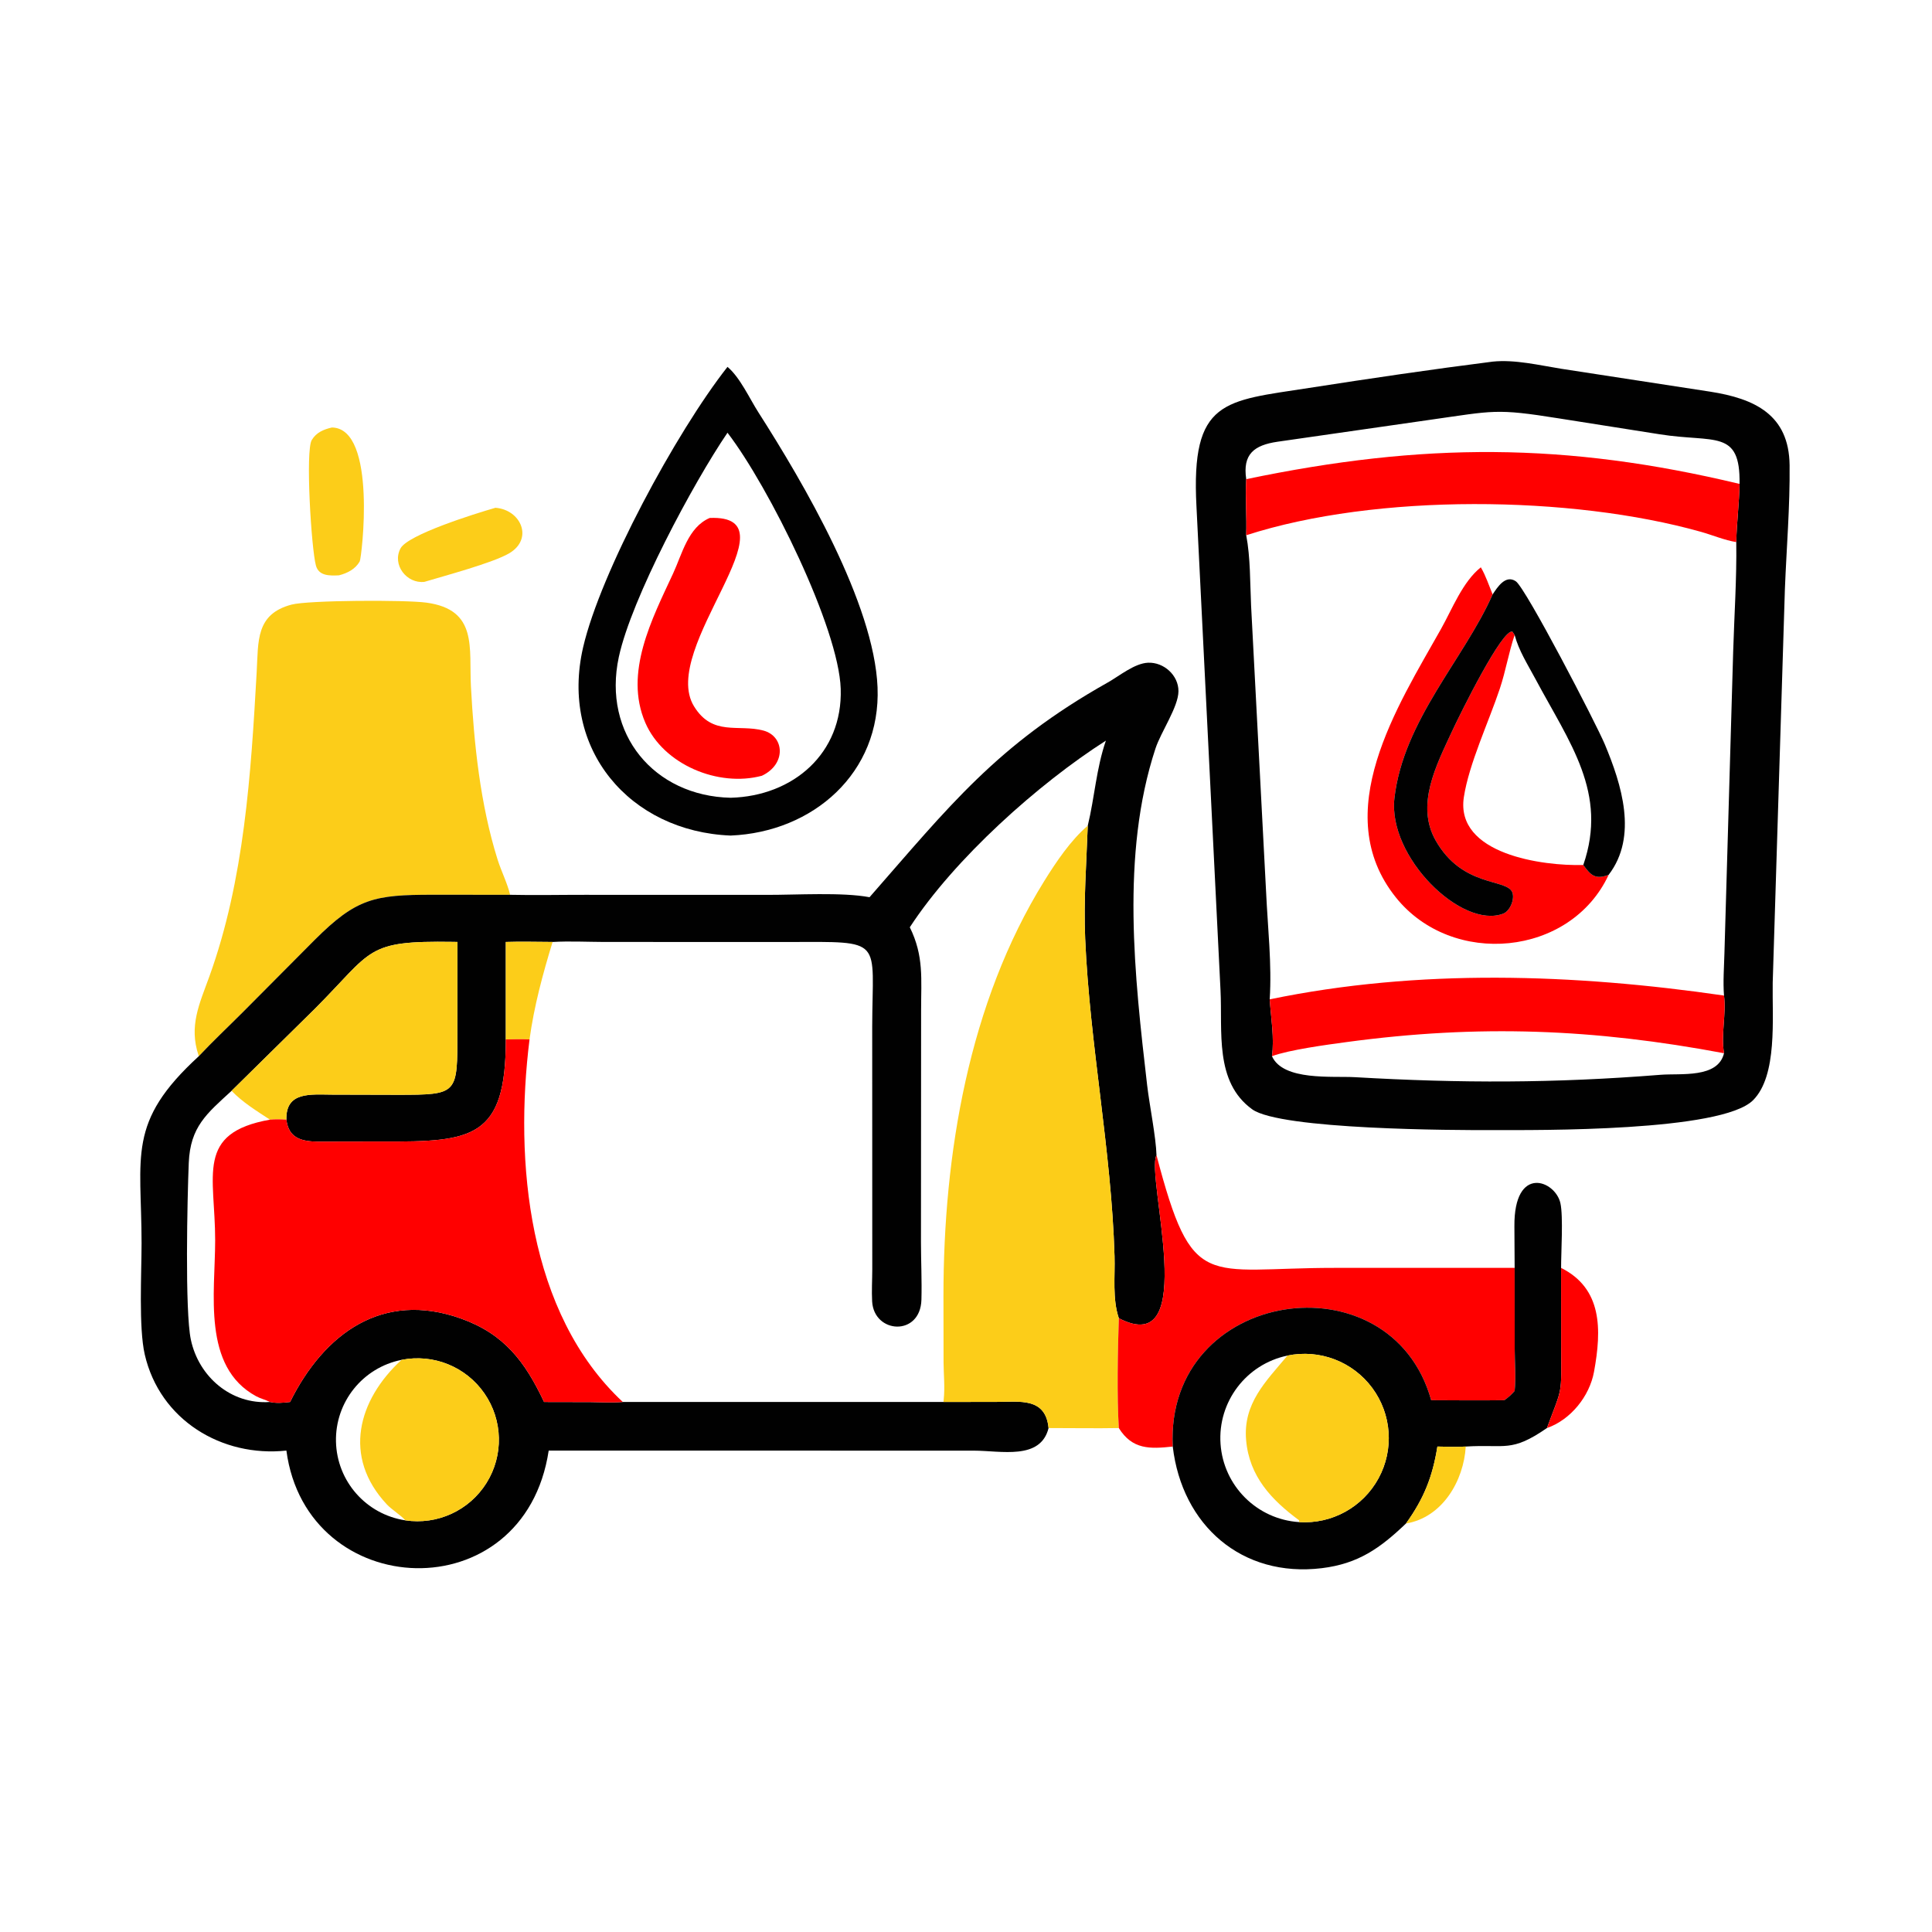
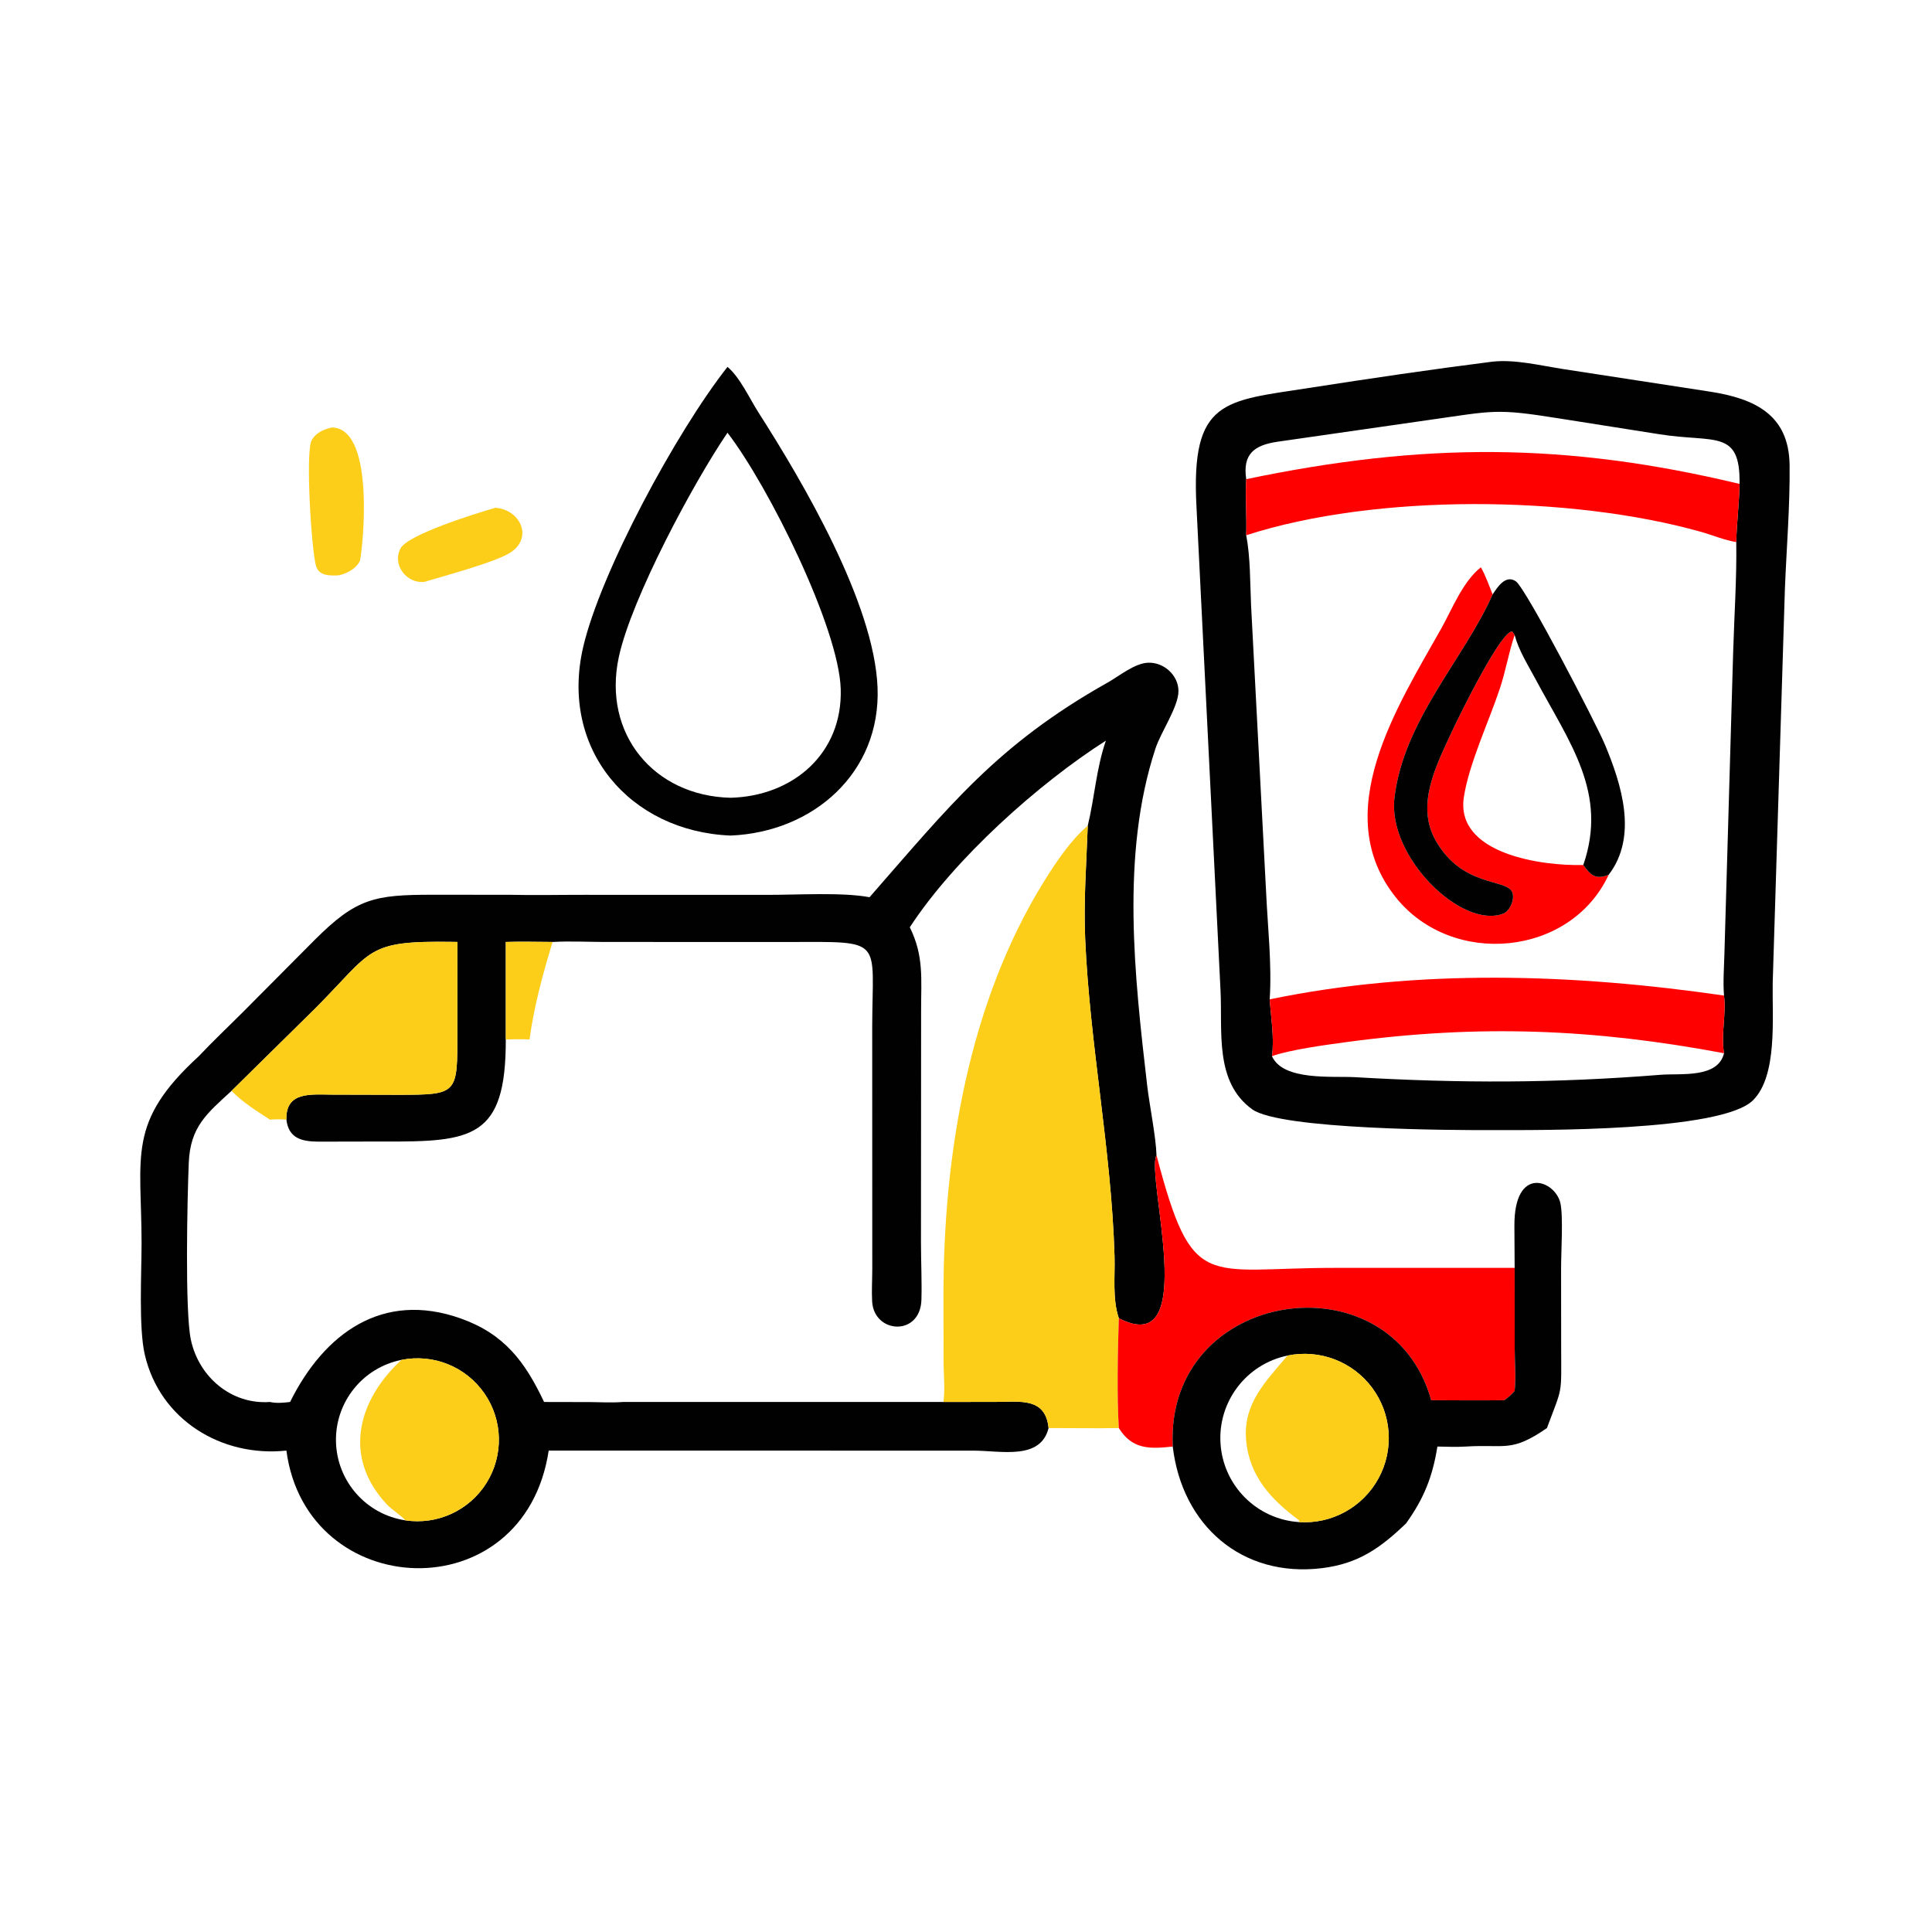
<svg xmlns="http://www.w3.org/2000/svg" width="1024" height="1024">
  <path fill="#010101" transform="scale(2 2)" d="M395.562 299.485C385.658 299.54 339.317 299.385 331.843 293.978C321.768 286.688 324.009 273.238 323.445 262.355L317.075 134.201C315.574 105.813 324.461 106.301 346.864 102.815C363.056 100.295 379.307 97.894 395.562 95.835C401.453 95.218 407.981 96.806 413.788 97.733L453.22 103.796C464.978 105.633 474.116 109.873 474.262 123.29C474.379 134.133 473.442 145.251 473.016 156.105L469.786 260.424C469.629 269.827 471.098 285.044 464.583 291.569C456.239 299.926 407.658 299.493 395.562 299.485ZM461 128.24C461.238 113.639 454.331 117.402 439.826 115.089L413.056 110.868C396.334 108.198 395.954 108.849 378.878 111.268L338.565 117.063C332.342 117.969 329.268 120.359 330.263 126.985C329.995 131.939 330.422 136.892 330.263 141.846C331.397 147.806 331.269 154.433 331.552 160.505L335.54 236.593C335.971 245.873 337.08 255.582 336.483 264.84C336.809 269.611 337.755 275.192 337.079 279.899C340.056 286.52 353.146 285.121 359.091 285.465C387.09 287.085 411.841 287.082 440.074 284.831C445.396 284.407 455.285 285.824 456.881 279.117C456.033 274.062 457.503 268.877 456.881 263.834C456.587 260.129 456.9 256.326 456.992 252.612L459.31 172.632C459.604 163.006 460.267 153.287 460.128 143.659C460.237 138.515 460.915 133.388 461 128.24Z" />
  <path fill="#010101" transform="scale(2 2)" d="M193.622 221.432C166.936 220.36 148.254 198.586 154.543 171.498C159.132 151.733 179.109 114.619 192.792 97.225C196.118 100.014 198.621 105.587 200.976 109.268C212.907 127.915 231.654 159.892 232.559 182.149C233.481 204.839 215.453 220.533 193.622 221.432ZM192.792 114.676C183.729 127.986 167.351 158.552 163.997 174.098C159.586 194.537 173.36 210.963 193.622 211.415C210.205 210.98 223.341 199.651 222.799 182.562C222.287 166.423 203.826 129.039 192.792 114.676Z" />
  <path fill="#FCCD19" transform="scale(2 2)" d="M89.819 152.469C87.396 152.578 84.492 152.689 83.722 149.873C82.505 145.422 80.901 119.463 82.622 116.605C83.837 114.589 85.78 113.793 87.967 113.288C100.035 113.507 95.827 147.904 95.335 148.776C94.176 150.835 92.027 151.918 89.819 152.469Z" />
  <path fill="red" transform="scale(2 2)" d="M330.263 126.985C377.19 117.193 414.925 117.202 461 128.24C460.915 133.388 460.237 138.515 460.128 143.659C457.069 143.18 453.8 141.793 450.786 140.944C416.445 131.268 364.761 130.701 330.263 141.846C330.422 136.892 329.995 131.939 330.263 126.985Z" />
  <path fill="#FCCD19" transform="scale(2 2)" d="M112.462 154.201C107.812 154.735 103.827 149.69 106.141 145.33C108.062 141.709 125.659 136.183 131.294 134.566C138.036 135.07 141.468 142.784 134.941 146.633C130.661 149.157 117.748 152.617 112.462 154.201Z" />
-   <path fill="red" transform="scale(2 2)" d="M201.911 205.582C190.388 208.678 175.817 202.65 171.011 191.517C165.303 178.294 172.811 163.971 178.376 151.984C180.773 146.82 182.355 139.703 188.081 137.266C211.798 136.277 174.502 171.81 183.913 187.169C188.839 195.207 195.649 191.838 202.302 193.603C207.877 195.083 208.456 202.487 201.911 205.582Z" />
  <path fill="red" transform="scale(2 2)" d="M392.436 150.343C393.755 152.592 394.569 155.122 395.562 157.529C388.067 174.524 371.881 190.933 369.536 211.544C367.761 227.148 387.393 246.304 398.378 242.125C400.194 241.435 401.526 238.143 400.739 236.393C399.131 232.814 387.54 235.181 380.474 222.755C375.115 213.331 380.625 202.844 384.701 194.025C387.051 188.94 398.226 166.388 400.824 167.406L401.396 168.269C399.824 172.932 399.037 177.791 397.482 182.461C394.558 191.24 389.279 202.446 387.936 211.253C385.63 226.383 408.854 229.546 419.588 229.231C421.621 232.098 422.888 233.122 426.307 231.842C416.216 253.514 384.838 256.443 369.921 237.828C352.018 215.486 370.349 187.18 381.877 166.692C384.847 161.413 387.602 154.19 392.436 150.343Z" />
  <path fill="#010101" transform="scale(2 2)" d="M395.562 157.529C396.815 155.651 398.962 152.21 401.699 154.041C404.336 155.804 423.023 191.815 425.307 197.286C429.696 207.797 434.144 221.634 426.307 231.842C422.888 233.122 421.621 232.098 419.588 229.231C426.179 210.137 415.971 196.902 406.909 179.934C404.894 176.162 402.488 172.426 401.396 168.269L400.824 167.406C398.226 166.388 387.051 188.94 384.701 194.025C380.625 202.844 375.115 213.331 380.474 222.755C387.54 235.181 399.131 232.814 400.739 236.393C401.526 238.143 400.194 241.435 398.378 242.125C387.393 246.304 367.761 227.148 369.536 211.544C371.881 190.933 388.067 174.524 395.562 157.529Z" />
-   <path fill="#FCCD19" transform="scale(2 2)" d="M135.191 237.131L114.647 237.117C99.254 237.121 94.479 238.019 83.424 249.058L64.293 268.296C60.425 272.166 56.439 275.909 52.691 279.899L52.598 279.625C50.04 271.89 52.838 266.071 55.451 258.861C64.742 233.217 66.508 205.086 68.022 178.095C68.483 169.865 67.742 162.747 77.26 160.227C81.703 159.05 107.378 158.94 112.995 159.703C126.698 161.565 124.258 171.661 124.802 181.892C125.613 197.138 127.273 213.161 131.857 227.761C132.848 230.916 134.407 233.919 135.191 237.131Z" />
  <path fill="#010101" transform="scale(2 2)" d="M288.268 218.824C290.096 211.265 290.504 203.729 293.071 196.279C275.234 207.654 252.965 227.544 241.108 245.736C244.88 253.382 244.093 259.427 244.103 267.808L244.066 329.152C244.069 334.23 244.324 339.364 244.187 344.433C243.92 354.237 231.59 353.494 231.124 344.865C230.972 342.06 231.155 339.204 231.161 336.393L231.144 272.026C231.195 248.511 234.552 249.597 208.993 249.636L160.057 249.629C155.553 249.608 150.932 249.377 146.442 249.628C142.32 249.619 138.158 249.49 134.039 249.628L134.039 275.465C134.098 301.692 125.184 302.628 101.506 302.513L84.332 302.548C79.837 302.515 76.486 301.599 75.898 296.72C75.68 289.198 82.353 290.069 88.067 290.087L105.402 290.131C121.519 290.125 121.215 290.041 121.213 273.171L121.227 249.628L120.056 249.606C96.708 249.256 99.018 251.718 83.44 267.34L61.371 289.079C54.766 295.138 50.423 298.605 50.025 308.168C49.64 317.421 48.975 347.459 50.577 355.018C52.654 364.821 61.223 372.276 71.537 371.539C73.349 371.933 75.056 371.755 76.872 371.539C85.873 353.413 101.339 342.006 122.143 349.421C133.673 353.53 139.156 360.892 144.185 371.539L156.428 371.565C159.285 371.596 162.203 371.766 165.048 371.539L250.029 371.539L264.104 371.517C270.274 371.515 277.088 370.273 277.883 378.448C275.747 387.025 265.312 384.448 258.083 384.435L145.41 384.42C138.943 427.238 81.235 424.707 75.898 384.42C58.774 386.241 42.343 376.313 38.356 358.93C36.731 351.844 37.516 337.328 37.517 329.489C37.519 306.198 33.513 297.458 52.691 279.899C56.439 275.909 60.425 272.166 64.293 268.296L83.424 249.058C94.479 238.019 99.254 237.121 114.647 237.117L135.191 237.131C141.761 237.279 148.351 237.129 154.924 237.138L203.222 237.15C211.051 237.172 223.245 236.404 230.435 237.773C251.494 213.753 264.087 197.45 293.557 180.874C296.669 179.123 300.665 175.775 304.252 175.627C308.413 175.455 312.321 178.948 312.304 183.171C312.287 187.333 307.671 193.925 306.205 198.385C296.974 226.479 300.68 258.854 304.001 287.557C304.606 292.79 306.354 301.345 306.482 306.145C303.555 311.687 318.228 360.626 296.499 349.342C294.768 344.187 295.522 338.254 295.364 332.889C294.536 304.746 288.792 276.911 287.584 248.755C287.15 238.659 287.911 228.891 288.268 218.824ZM106.405 360.381C96.12 362.429 88.794 371.572 89.038 382.056C89.282 392.541 97.024 401.333 107.393 402.902C115.908 404.189 124.374 400.294 128.935 392.989C133.496 385.684 133.28 376.367 128.384 369.282C123.489 362.197 114.851 358.698 106.405 360.381Z" />
  <path fill="#FCCD19" transform="scale(2 2)" d="M250.029 371.539L250.093 370.883C250.435 367.627 250.084 364.359 250.052 361.091L250.025 343.513C250.012 305.963 256.718 265.717 276.745 233.47C279.827 228.507 283.794 222.6 288.268 218.824C287.911 228.891 287.15 238.659 287.584 248.755C288.792 276.911 294.536 304.746 295.364 332.889C295.522 338.254 294.768 344.187 296.499 349.342C296.217 357.934 295.972 369.928 296.499 378.448C290.297 378.566 284.087 378.435 277.883 378.448C277.088 370.273 270.274 371.515 264.104 371.517L250.029 371.539Z" />
  <path fill="#FCCD19" transform="scale(2 2)" d="M61.371 289.079L83.44 267.34C99.018 251.718 96.708 249.256 120.056 249.606L121.227 249.628L121.213 273.171C121.215 290.041 121.519 290.125 105.402 290.131L88.067 290.087C82.353 290.069 75.68 289.198 75.898 296.72C74.407 296.608 73.028 296.579 71.537 296.72C67.976 294.378 64.341 292.173 61.371 289.079Z" />
  <path fill="#FCCD19" transform="scale(2 2)" d="M134.039 249.628C138.158 249.49 142.32 249.619 146.442 249.628C143.854 258.083 141.521 266.685 140.332 275.465C138.231 275.367 136.14 275.418 134.039 275.465L134.039 249.628Z" />
  <path fill="red" transform="scale(2 2)" d="M336.483 264.84C375.962 256.648 417.19 258.068 456.881 263.834C457.503 268.877 456.033 274.062 456.881 279.117C422.509 272.657 392.009 271.412 356.843 276.161C351.613 276.867 341.664 278.207 337.079 279.899C337.755 275.192 336.809 269.611 336.483 264.84Z" />
-   <path fill="red" transform="scale(2 2)" d="M134.039 275.465C136.14 275.418 138.231 275.367 140.332 275.465C136.301 307.721 139.824 347.971 165.048 371.539C162.203 371.766 159.285 371.596 156.428 371.565L144.185 371.539C139.156 360.892 133.673 353.53 122.143 349.421C101.339 342.006 85.873 353.413 76.872 371.539C75.056 371.755 73.349 371.933 71.537 371.539C70.373 370.945 69.059 370.657 67.891 370.023C53.509 362.223 57.015 342.7 57.021 328.719C57.029 311.391 51.722 300.263 71.537 296.72C73.028 296.579 74.407 296.608 75.898 296.72C76.486 301.599 79.837 302.515 84.332 302.548L101.506 302.513C125.184 302.628 134.098 301.692 134.039 275.465Z" />
  <path fill="red" transform="scale(2 2)" d="M296.499 349.342C318.228 360.626 303.555 311.687 306.482 306.145C316.067 342.588 319.226 335.991 353.665 336.001L401.396 336.002L401.409 357.583C401.425 361.173 401.773 365.046 401.396 368.607C400.529 369.603 399.742 370.309 398.666 371.072C392.207 371.164 385.74 371.096 379.28 371.072C368.558 332.597 308.711 341.447 310.792 383.35C304.779 384 300.074 384.198 296.499 378.448C295.972 369.928 296.217 357.934 296.499 349.342Z" />
  <path fill="#010101" transform="scale(2 2)" d="M401.396 336.002L401.332 324.97C401.213 308.59 412.163 312.791 413.521 318.838C414.306 322.335 413.698 331.84 413.705 336.002L413.723 356.742C413.751 370.207 414.169 367.084 409.955 378.448C400.424 385.019 398.986 382.689 388.44 383.35C385.939 383.501 383.428 383.401 380.925 383.35C379.65 391.375 377.339 397.137 372.601 403.743C365.756 410.277 359.981 414.407 350.291 415.583C329.083 418.158 313.241 404.206 310.792 383.35C308.711 341.447 368.558 332.597 379.28 371.072C385.74 371.096 392.207 371.164 398.666 371.072C399.742 370.309 400.529 369.603 401.396 368.607C401.773 365.046 401.425 361.173 401.409 357.583L401.396 336.002ZM341.189 359.244C330.254 361.511 322.678 371.511 323.455 382.651C324.231 393.792 333.121 402.644 344.265 403.373C352.942 403.941 361.16 399.417 365.321 391.781C369.483 384.145 368.831 374.787 363.65 367.803C358.47 360.818 349.704 357.478 341.189 359.244Z" />
-   <path fill="red" transform="scale(2 2)" d="M413.705 336.002C424.628 341.479 424.488 352.302 422.432 363.529C421.237 370.055 416.232 376.259 409.955 378.448C414.169 367.084 413.751 370.207 413.723 356.742L413.705 336.002Z" />
  <path fill="#FCCD19" transform="scale(2 2)" d="M341.189 359.244C349.704 357.478 358.47 360.818 363.65 367.803C368.831 374.787 369.483 384.145 365.321 391.781C361.16 399.417 352.942 403.941 344.265 403.373L344.293 402.908C336.97 397.513 331.05 391.264 330.23 381.613C329.407 371.925 335.462 366.096 341.042 359.422L341.189 359.244Z" />
  <path fill="#FCCD19" transform="scale(2 2)" d="M106.405 360.381C114.851 358.698 123.489 362.197 128.384 369.282C133.28 376.367 133.496 385.684 128.935 392.989C124.374 400.294 115.908 404.189 107.393 402.902C106.269 401.544 103.897 400.158 102.507 398.673C90.697 386.055 94.876 370.973 106.405 360.381Z" />
-   <path fill="#FCCD19" transform="scale(2 2)" d="M380.925 383.35C383.428 383.401 385.939 383.501 388.44 383.35C387.903 392.424 382.26 402.15 372.601 403.743C377.339 397.137 379.65 391.375 380.925 383.35Z" />
</svg>